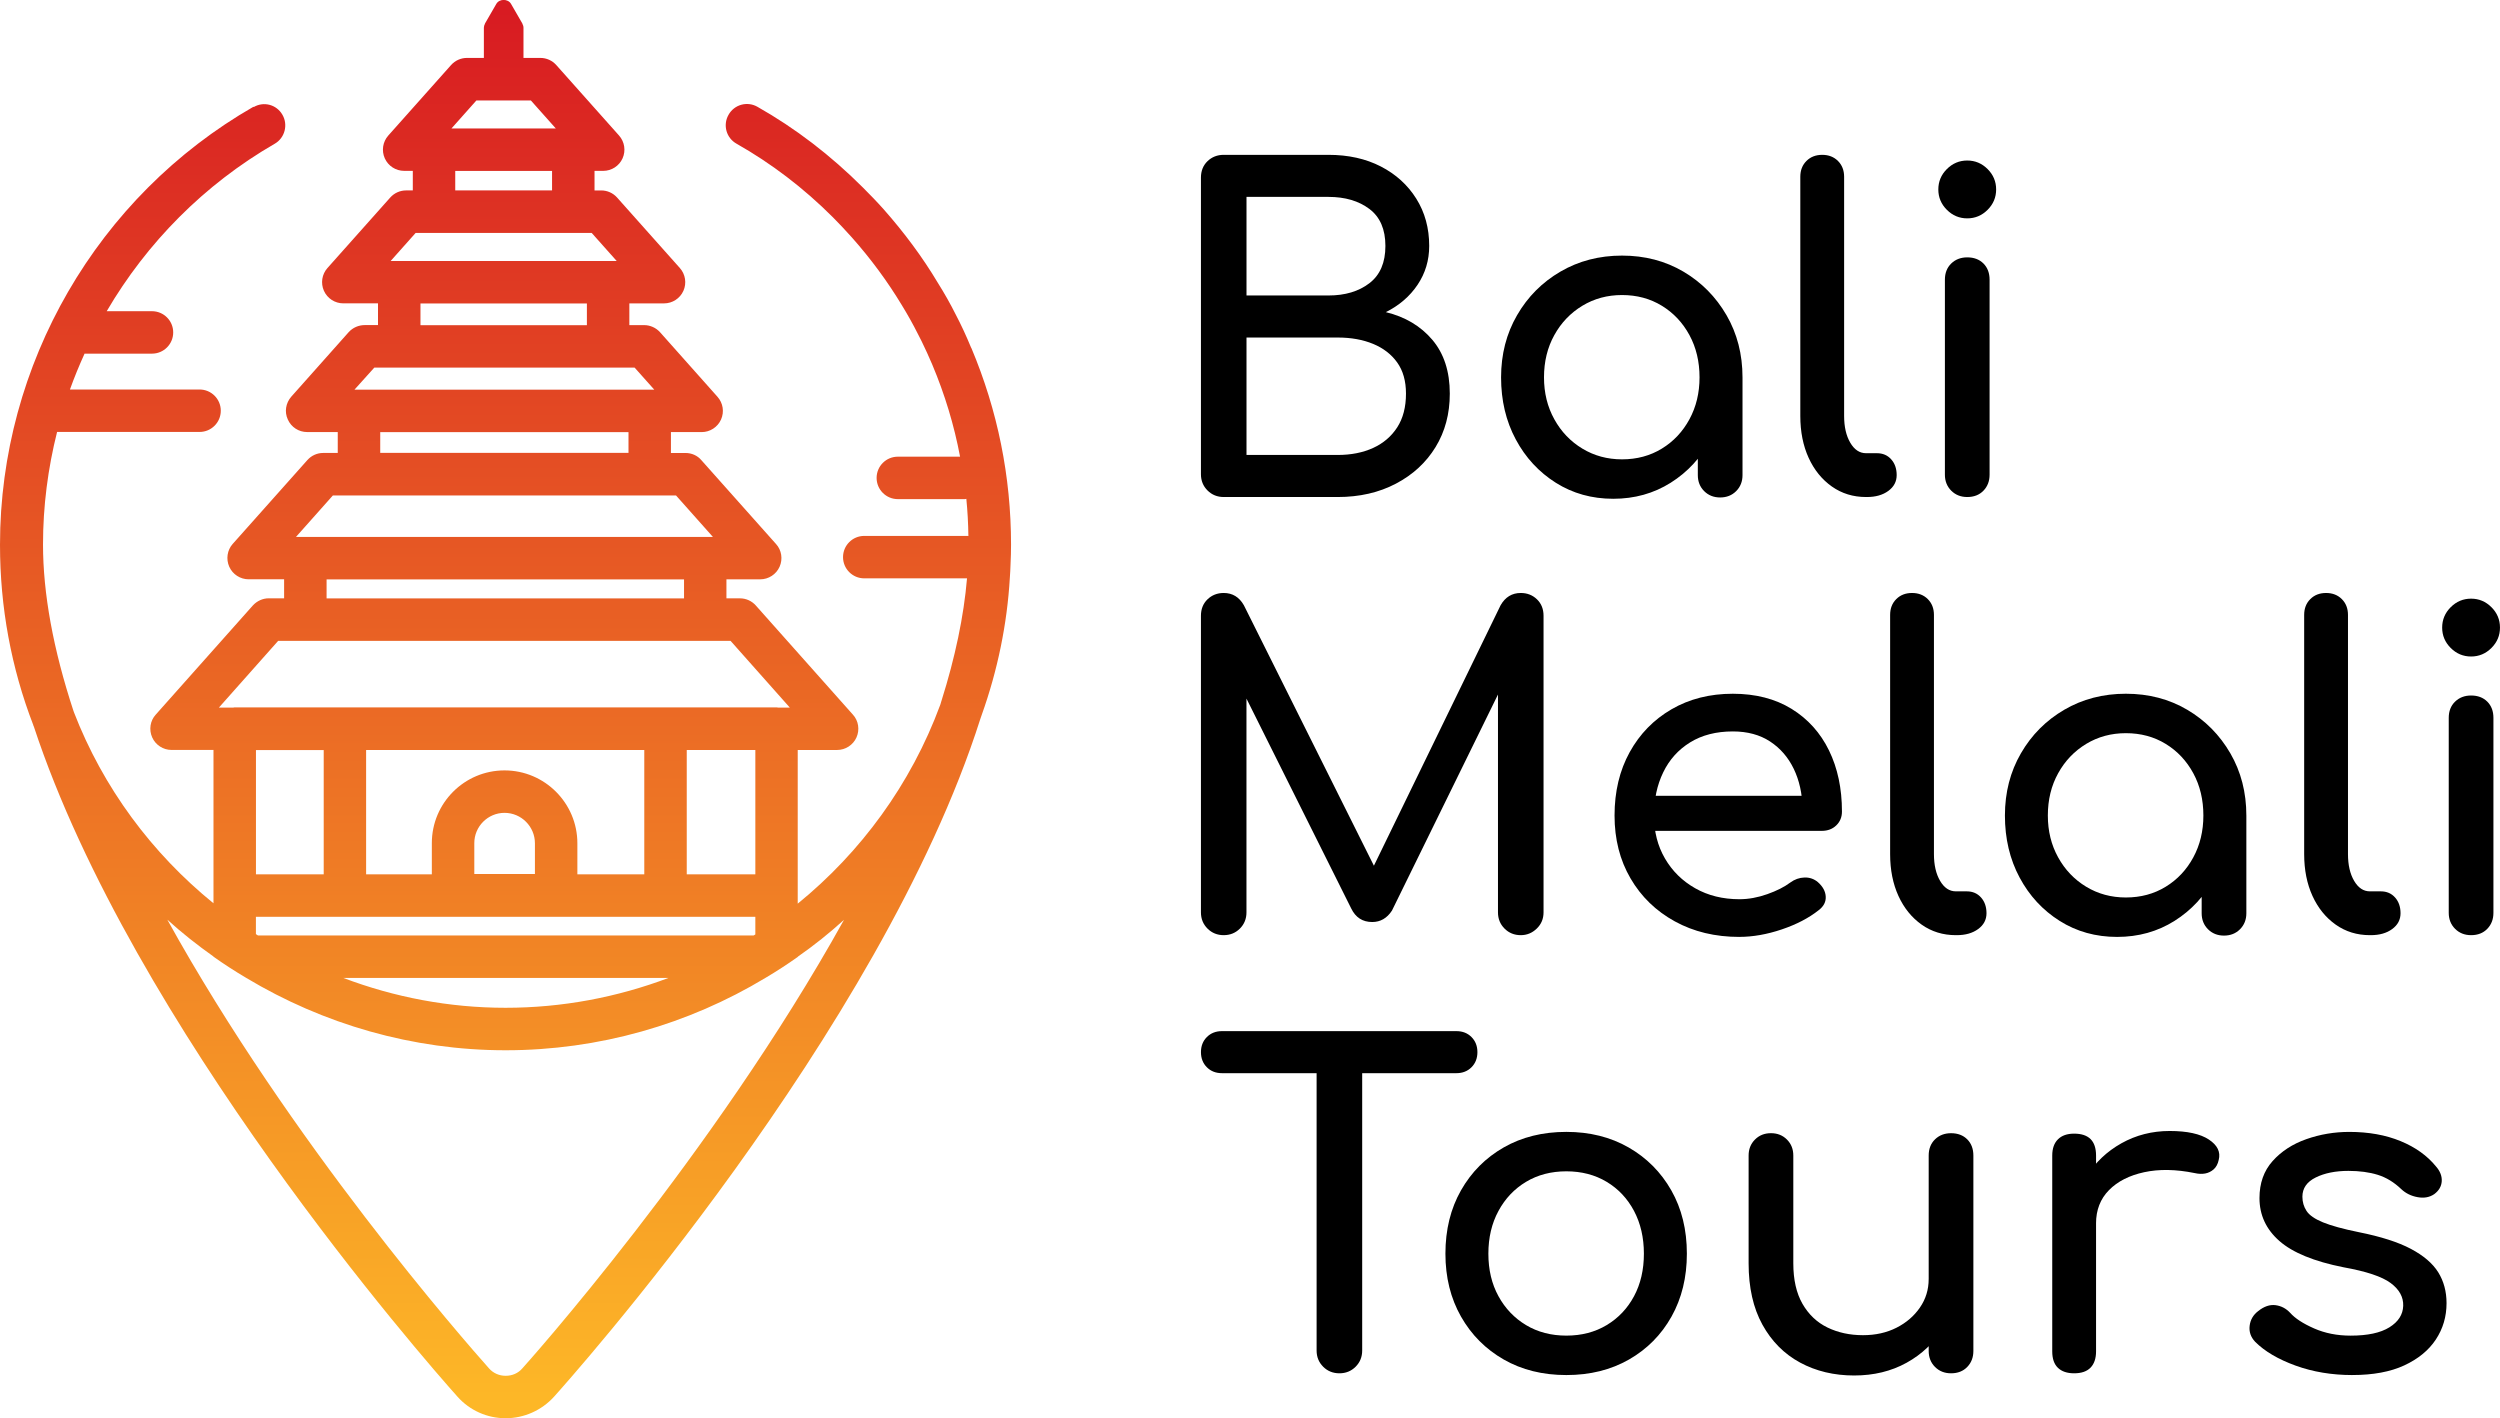
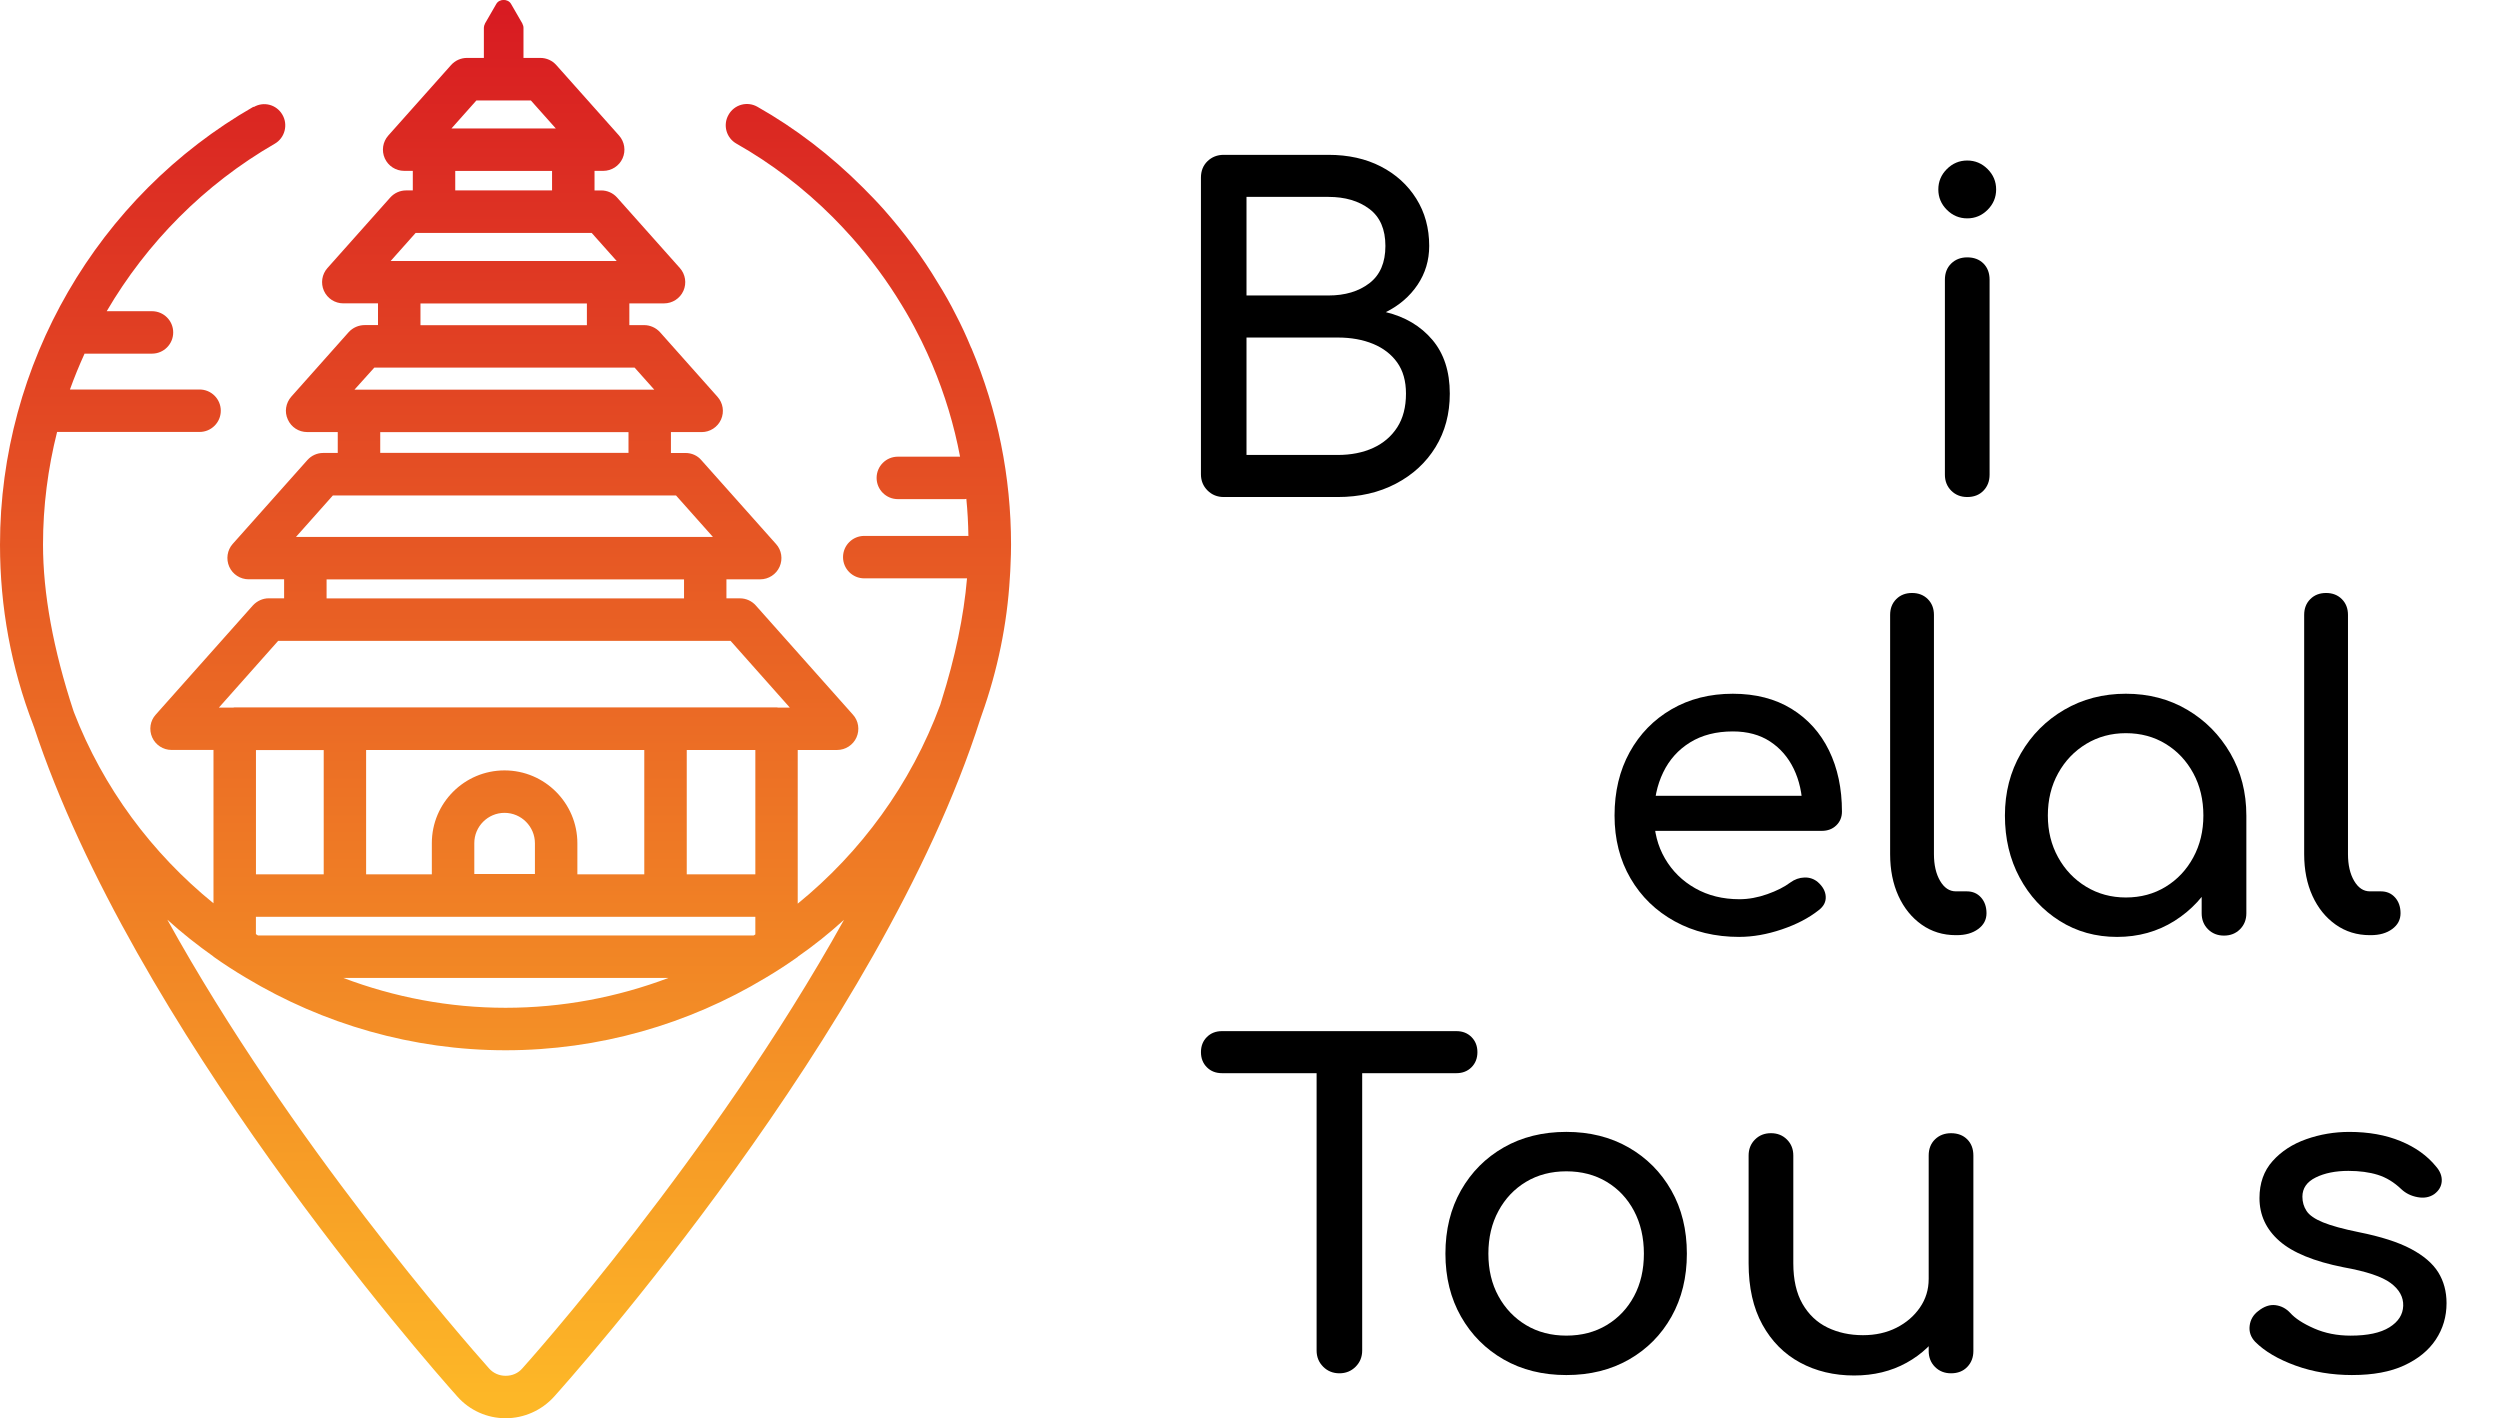
<svg xmlns="http://www.w3.org/2000/svg" id="Layer_2" viewBox="0 0 142.649 80.924">
  <defs>
    <linearGradient id="linear-gradient" x1="28.845" y1=".604" x2="28.845" y2="79.676" gradientUnits="userSpaceOnUse">
      <stop offset="0" stop-color="#d81b22" />
      <stop offset="1" stop-color="#fdb727" />
    </linearGradient>
  </defs>
  <g id="Components">
    <g id="d6379266-cfa1-46ee-90e8-28ab89f81df6_1">
      <path d="m69.825,28.36c-.366,0-.675-.125-.925-.375s-.375-.558-.375-.925V10.135c0-.383.125-.696.375-.938.25-.241.559-.362.925-.362h5.976c1.133,0,2.129.221,2.987.663s1.533,1.054,2.024,1.837c.492.784.738,1.684.738,2.7,0,.817-.222,1.555-.663,2.213-.441.658-1.046,1.179-1.812,1.562,1.101.267,1.983.791,2.65,1.575.666.784,1,1.809,1,3.075,0,1.15-.272,2.167-.812,3.05-.542.884-1.296,1.58-2.263,2.087-.967.509-2.075.763-3.325.763h-6.5Zm1.3-11.5h4.676c.949,0,1.728-.233,2.337-.7.608-.466.913-1.175.913-2.125,0-.95-.305-1.654-.913-2.112-.608-.458-1.388-.688-2.337-.688h-4.676v5.625Zm0,9.1h5.2c.767,0,1.441-.133,2.025-.4.583-.267,1.041-.658,1.375-1.175.333-.516.5-1.158.5-1.925,0-.716-.167-1.308-.5-1.775-.334-.467-.792-.821-1.375-1.062-.584-.242-1.259-.363-2.025-.363h-5.2v6.7Z" style="stroke-width:0px;" />
-       <path d="m92.051,28.46c-1.217,0-2.309-.304-3.275-.913s-1.73-1.433-2.287-2.475c-.559-1.042-.838-2.221-.838-3.538s.304-2.5.913-3.55c.607-1.05,1.433-1.879,2.475-2.487,1.041-.608,2.213-.913,3.513-.913s2.466.304,3.5.913c1.033.608,1.853,1.438,2.462,2.487.608,1.05.913,2.233.913,3.55h-.976c0,1.317-.279,2.496-.837,3.538-.559,1.042-1.321,1.867-2.288,2.475s-2.059.913-3.274.913Zm.5-2.25c.85,0,1.608-.204,2.274-.613.667-.408,1.191-.966,1.575-1.675.384-.708.575-1.504.575-2.388,0-.9-.191-1.704-.575-2.412-.384-.709-.908-1.267-1.575-1.675-.666-.408-1.425-.612-2.274-.612-.834,0-1.588.204-2.263.612-.675.409-1.209.967-1.6,1.675-.393.709-.588,1.512-.588,2.412,0,.884.195,1.68.588,2.388.391.709.925,1.267,1.6,1.675.675.409,1.429.613,2.263.613Zm5.6,2.175c-.366,0-.671-.121-.912-.362-.242-.242-.362-.546-.362-.913v-3.825l.475-2.65,2.075.9v5.575c0,.367-.121.671-.362.913-.242.242-.547.362-.913.362Z" style="stroke-width:0px;" />
-       <path d="m106.475,28.36c-.733,0-1.384-.2-1.95-.6s-1.009-.946-1.325-1.637-.475-1.488-.475-2.388v-13.65c0-.367.116-.666.35-.9s.533-.35.9-.35c.366,0,.666.117.9.35.232.233.35.533.35.9v13.65c0,.617.116,1.125.35,1.525s.533.6.9.6h.625c.333,0,.604.117.812.35.208.233.312.534.312.9,0,.367-.158.667-.475.9-.317.234-.726.35-1.226.35h-.05Z" style="stroke-width:0px;" />
      <path d="m112.25,12.46c-.45,0-.838-.163-1.163-.488-.325-.325-.487-.712-.487-1.162,0-.45.162-.838.487-1.163.325-.325.713-.488,1.163-.488.449,0,.837.163,1.162.488.325.325.487.712.487,1.163,0,.45-.162.837-.487,1.162-.325.325-.713.488-1.162.488Zm0,15.9c-.367,0-.672-.121-.913-.362s-.362-.546-.362-.913v-11.125c0-.383.121-.691.362-.925.241-.233.546-.35.913-.35.383,0,.691.117.925.35.233.234.35.542.35.925v11.125c0,.367-.116.671-.35.913s-.542.362-.925.362Z" style="stroke-width:0px;" />
-       <path d="m69.825,53.36c-.366,0-.675-.125-.925-.375s-.375-.558-.375-.925v-16.925c0-.383.125-.696.375-.938.25-.241.559-.362.925-.362.5,0,.884.233,1.15.7l7.825,15.675h-.801l7.625-15.675c.267-.466.65-.7,1.15-.7.366,0,.675.121.925.362.25.242.375.554.375.938v16.925c0,.367-.129.675-.388.925-.258.25-.562.375-.912.375-.367,0-.675-.125-.925-.375s-.375-.558-.375-.925v-13.325l.5-.125-6.55,13.35c-.284.434-.659.65-1.125.65-.551,0-.95-.258-1.2-.775l-6.476-12.975.5-.125v13.325c0,.367-.125.675-.375.925s-.559.375-.925.375Z" style="stroke-width:0px;" />
      <path d="m99.25,53.46c-1.384,0-2.612-.296-3.688-.888-1.075-.591-1.917-1.408-2.524-2.45-.609-1.042-.913-2.238-.913-3.588,0-1.366.288-2.57.862-3.612.575-1.042,1.371-1.858,2.388-2.45,1.017-.591,2.184-.887,3.5-.887,1.3,0,2.417.288,3.351.862.933.575,1.645,1.367,2.137,2.375.492,1.009.738,2.171.738,3.488,0,.316-.109.579-.325.787-.217.209-.492.312-.825.312h-10.075v-2h10l-1.024.7c-.018-.833-.184-1.579-.5-2.237-.317-.658-.768-1.179-1.351-1.562-.583-.383-1.292-.575-2.125-.575-.95,0-1.763.208-2.438.625-.675.417-1.188.987-1.537,1.712-.351.725-.525,1.546-.525,2.462,0,.917.208,1.734.625,2.45.417.717.991,1.284,1.726,1.7.732.416,1.574.625,2.524.625.517,0,1.046-.096,1.588-.288.541-.191.979-.413,1.312-.663.25-.183.52-.279.812-.288.291-.008.546.08.763.263.283.25.433.525.449.825.017.3-.116.559-.399.775-.567.45-1.272.816-2.112,1.1-.842.284-1.647.425-2.413.425Z" style="stroke-width:0px;" />
      <path d="m111.6,53.36c-.733,0-1.384-.2-1.95-.6s-1.009-.946-1.325-1.637c-.316-.691-.475-1.488-.475-2.388v-13.65c0-.367.116-.666.35-.9s.533-.35.9-.35c.366,0,.666.117.9.35.232.233.35.533.35.9v13.65c0,.617.116,1.125.35,1.525s.533.6.9.6h.625c.333,0,.604.117.812.35.208.233.312.534.312.9,0,.367-.158.667-.475.9-.317.234-.726.35-1.226.35h-.05Z" style="stroke-width:0px;" />
      <path d="m120.8,53.46c-1.217,0-2.309-.304-3.275-.913s-1.73-1.433-2.287-2.475c-.559-1.042-.838-2.221-.838-3.538s.304-2.5.913-3.55c.607-1.05,1.433-1.879,2.475-2.487,1.041-.608,2.213-.913,3.513-.913s2.466.304,3.5.913c1.033.608,1.853,1.438,2.462,2.487.608,1.05.913,2.233.913,3.55h-.976c0,1.317-.279,2.496-.837,3.538-.559,1.042-1.321,1.867-2.288,2.475s-2.059.913-3.274.913Zm.5-2.25c.85,0,1.608-.204,2.274-.613.667-.408,1.191-.966,1.575-1.675.384-.708.575-1.504.575-2.388,0-.9-.191-1.704-.575-2.412-.384-.709-.908-1.267-1.575-1.675-.666-.408-1.425-.612-2.274-.612-.834,0-1.588.204-2.263.612-.675.409-1.209.967-1.6,1.675-.393.709-.588,1.512-.588,2.412,0,.884.195,1.68.588,2.388.391.709.925,1.267,1.6,1.675.675.409,1.429.613,2.263.613Zm5.6,2.175c-.366,0-.671-.121-.912-.362-.242-.242-.362-.546-.362-.913v-3.825l.475-2.65,2.075.9v5.575c0,.367-.121.671-.362.913-.242.242-.547.362-.913.362Z" style="stroke-width:0px;" />
      <path d="m135.225,53.36c-.733,0-1.384-.2-1.95-.6s-1.009-.946-1.325-1.637-.475-1.488-.475-2.388v-13.65c0-.367.116-.666.35-.9s.533-.35.9-.35c.366,0,.666.117.9.35.232.233.35.533.35.9v13.65c0,.617.116,1.125.35,1.525s.533.6.9.6h.625c.333,0,.604.117.812.35.208.233.312.534.312.9,0,.367-.158.667-.475.9-.317.234-.726.35-1.226.35h-.05Z" style="stroke-width:0px;" />
-       <path d="m140.999,37.46c-.45,0-.838-.163-1.163-.488-.325-.325-.487-.712-.487-1.162,0-.45.162-.838.487-1.163.325-.325.713-.488,1.163-.488.449,0,.837.163,1.162.488.325.325.487.712.487,1.163,0,.45-.162.837-.487,1.162-.325.325-.713.488-1.162.488Zm0,15.9c-.367,0-.672-.121-.913-.362s-.362-.546-.362-.913v-11.125c0-.383.121-.691.362-.925.241-.233.546-.35.913-.35.383,0,.691.117.925.35.233.234.35.542.35.925v11.125c0,.367-.116.671-.35.913s-.542.362-.925.362Z" style="stroke-width:0px;" />
      <path d="m69.726,61.235c-.351,0-.638-.112-.862-.337-.226-.225-.338-.513-.338-.863,0-.35.112-.637.338-.862.225-.225.512-.337.862-.337h13.375c.35,0,.638.112.862.337s.338.513.338.862c0,.35-.113.638-.338.863s-.513.337-.862.337h-13.375Zm6.7,17.125c-.367,0-.676-.125-.926-.375s-.375-.558-.375-.925v-18.225h2.601v18.225c0,.367-.125.675-.375.925s-.559.375-.925.375Z" style="stroke-width:0px;" />
      <path d="m89.376,78.46c-1.351,0-2.542-.296-3.575-.888-1.033-.591-1.846-1.408-2.438-2.45-.592-1.042-.888-2.238-.888-3.588,0-1.366.296-2.57.888-3.612.592-1.042,1.404-1.858,2.438-2.45,1.033-.591,2.225-.887,3.575-.887,1.333,0,2.517.296,3.55.887,1.033.592,1.846,1.409,2.438,2.45.592,1.042.888,2.246.888,3.612,0,1.35-.292,2.546-.875,3.588-.584,1.042-1.392,1.858-2.425,2.45-1.034.592-2.226.888-3.575.888Zm0-2.25c.866,0,1.633-.2,2.3-.6.666-.4,1.188-.95,1.562-1.65.375-.7.562-1.508.562-2.425,0-.916-.188-1.728-.562-2.438-.375-.708-.896-1.262-1.562-1.662-.667-.4-1.434-.6-2.3-.6-.867,0-1.634.2-2.3.6-.667.4-1.192.954-1.575,1.662-.384.709-.575,1.522-.575,2.438,0,.917.191,1.725.575,2.425.383.7.908,1.25,1.575,1.65.666.4,1.433.6,2.3.6Z" style="stroke-width:0px;" />
      <path d="m105.8,78.485c-1.15,0-2.18-.246-3.088-.737s-1.625-1.213-2.149-2.163c-.525-.95-.788-2.117-.788-3.5v-6.15c0-.367.121-.671.363-.913.241-.242.545-.363.912-.363.366,0,.671.121.912.363.242.242.363.546.363.913v6.15c0,.934.175,1.704.524,2.312.351.608.825,1.059,1.425,1.35.601.291,1.275.438,2.025.438.717,0,1.353-.142,1.912-.425.559-.283,1.004-.666,1.338-1.15.333-.483.5-1.025.5-1.625h1.575c0,1.034-.255,1.967-.763,2.8-.509.834-1.2,1.492-2.075,1.975-.875.484-1.871.725-2.987.725Zm5.525-.125c-.367,0-.672-.121-.913-.362s-.362-.546-.362-.913v-11.15c0-.383.121-.691.362-.925.241-.233.546-.35.913-.35.383,0,.691.117.925.35.233.234.35.542.35.925v11.15c0,.367-.116.671-.35.913s-.542.362-.925.362Z" style="stroke-width:0px;" />
-       <path d="m118.35,78.36c-.4,0-.709-.104-.925-.312-.217-.208-.325-.52-.325-.938v-11.175c0-.4.108-.709.325-.925.216-.216.524-.325.925-.325.416,0,.729.104.938.312.208.208.312.521.312.938v11.175c0,.4-.104.709-.312.925-.209.217-.521.325-.938.325Zm-.025-8.55c0-1,.246-1.896.738-2.688.491-.791,1.153-1.421,1.987-1.888.833-.466,1.75-.7,2.75-.7s1.745.163,2.237.488c.491.325.679.712.562,1.163-.05.233-.146.412-.287.537-.143.125-.305.205-.488.238-.184.034-.383.025-.6-.025-1.066-.217-2.025-.233-2.875-.05-.85.184-1.522.525-2.013,1.025s-.737,1.134-.737,1.9h-1.275Z" style="stroke-width:0px;" />
      <path d="m134.225,78.46c-1.166,0-2.246-.179-3.237-.538s-1.763-.812-2.312-1.362c-.25-.267-.354-.571-.312-.913.042-.341.204-.621.487-.837.334-.267.663-.379.988-.338.324.042.604.188.837.438.283.317.737.613,1.362.888s1.321.413,2.088.413c.967,0,1.704-.158,2.213-.475.508-.316.77-.725.787-1.225.017-.5-.221-.933-.713-1.3-.491-.367-1.387-.666-2.688-.9-1.684-.334-2.904-.834-3.662-1.5-.759-.666-1.138-1.483-1.138-2.45,0-.85.25-1.554.75-2.112s1.142-.975,1.925-1.25c.783-.275,1.601-.413,2.45-.413,1.101,0,2.075.175,2.925.525.851.35,1.525.834,2.025,1.45.233.267.342.546.325.837s-.159.538-.425.737c-.268.184-.584.242-.95.175-.367-.066-.675-.217-.925-.45-.417-.4-.867-.675-1.351-.825-.483-.15-1.042-.225-1.675-.225-.733,0-1.355.125-1.862.375-.509.25-.763.617-.763,1.1,0,.3.079.571.237.812.158.242.471.459.938.65s1.15.379,2.05.562c1.25.25,2.238.566,2.963.95.725.384,1.246.83,1.562,1.337.316.509.475,1.096.475,1.763,0,.767-.204,1.458-.612,2.075-.408.617-1.009,1.108-1.8,1.475-.792.367-1.779.55-2.963.55Z" style="stroke-width:0px;" />
      <path d="m55.423,19.852l-.01-.01c-.291-.707-.581-1.327-.872-1.88-.3-.601-.649-1.221-1.027-1.822-.872-1.463-1.919-2.868-3.091-4.196-.388-.436-.785-.843-1.192-1.25-1.831-1.831-3.856-3.382-6.017-4.603-.581-.329-1.318-.126-1.647.465-.329.581-.126,1.318.465,1.647,1.967,1.114,3.818,2.519,5.494,4.196.368.368.727.756,1.085,1.153,1.075,1.211,2.025,2.5,2.839,3.847.339.552.649,1.105.93,1.667.068.126.136.262.203.397.213.436.417.882.61,1.337.717,1.704,1.249,3.457,1.588,5.258h-3.551c-.669,0-1.211.542-1.211,1.211s.542,1.211,1.211,1.211h3.825c.03,0,.055-.015.084-.017 0.0.004.001.007.001.011.068.698.107,1.395.116,2.103 0.0.004,0,.007 0.0.011-.015-.001-.027-.009-.042-.009h-5.9c-.669,0-1.211.542-1.211,1.211s.542,1.211,1.211,1.211h5.864c-.184,2.17-.678,4.514-1.453,6.974-.01.019-.01.039-.019.058l-.039.136c0,.01-.01.019-.01.029s-.01.019-.01.029c-1.676,4.535-4.535,8.41-8.129,11.336v-8.769h2.248c.475,0,.911-.281,1.105-.717s.116-.95-.203-1.298l-5.542-6.23c-.223-.252-.552-.407-.901-.407h-.775v-1.085h1.928c.475,0,.911-.281,1.105-.717s.116-.95-.203-1.298l-4.263-4.787c-.223-.262-.552-.407-.901-.407h-.833v-1.192h1.754c.475,0,.911-.281,1.105-.717.194-.436.116-.94-.203-1.298l-3.285-3.692c-.233-.252-.562-.397-.901-.397h-.843v-1.24h1.979c.477,0,.91-.28,1.105-.715.195-.436.116-.945-.201-1.302l-3.582-4.022c-.23-.258-.559-.406-.905-.406h-.383v-1.116h.495c.477,0,.91-.28,1.105-.715.195-.436.116-.945-.201-1.302l-3.582-4.022c-.23-.258-.559-.406-.905-.406h-.966v-1.723c0-.081-.025-.153-.059-.22-.004-.007-.002-.015-.006-.022l-.646-1.119c-.172-.3-.666-.3-.838,0l-.646,1.119c-.004.007-.002.015-.006.022-.035.067-.059.14-.059.22v1.723h-.966c-.345,0-.675.148-.905.406l-3.582,4.022c-.317.356-.396.865-.201,1.301.195.435.628.715,1.105.715h.494v1.116h-.383c-.345,0-.675.148-.905.406l-3.582,4.022c-.317.356-.396.865-.201,1.301.195.435.628.715,1.105.715h1.98v1.24h-.756c-.349,0-.678.145-.911.397l-3.285,3.692c-.31.358-.397.862-.194,1.298.194.436.62.717,1.105.717h1.744v1.192h-.833c-.339,0-.669.145-.901.407l-4.263,4.787c-.31.349-.388.862-.194,1.298s.63.717,1.105.717h2.025v1.085h-.882c-.339,0-.669.155-.901.407l-5.542,6.23c-.32.349-.397.862-.203,1.298.194.436.63.717,1.105.717h2.393v8.75c-3.498-2.839-6.298-6.579-7.974-10.93,0-.019-.01-.039-.019-.058-1.153-3.508-1.734-6.695-1.734-9.486,0-2.189.281-4.348.803-6.421h8.13c.669,0,1.211-.542,1.211-1.211s-.542-1.211-1.211-1.211H3.991c0-.001.001-.002.001-.003.249-.695.53-1.377.835-2.047.007 0.0.013.004.02.004h3.825c.669,0,1.211-.542,1.211-1.211s-.542-1.211-1.211-1.211h-2.583c2.284-3.9,5.554-7.226,9.588-9.556.572-.329.775-1.075.436-1.657-.33-.572-1.056-.775-1.637-.436l-.01-.019C5.542,11.209,0,20.792,0,31.082c0,3.556.639,7.025,1.899,10.29,0,.019.01.039.019.058,0,.01.01.01.01.019,5.649,17.131,22.286,36.132,24.175,38.244.698.785,1.696,1.231,2.742,1.231h.01c1.046,0,2.045-.446,2.752-1.221.756-.843,18.642-20.813,24.33-38.68.029-.077.048-.145.077-.223.911-2.548,1.453-5.194,1.608-7.839.019-.233.029-.475.039-.756.019-.368.029-.756.029-1.124,0-3.885-.765-7.664-2.267-11.23ZM27.184,5.732h3.107l1.425,1.6h-5.957l1.424-1.6Zm-1.208,5.133v-1.11h5.524v1.11h-5.524Zm-2.262,2.427h10.049l1.425,1.6h-.487c-.001,0-.002-.001-.002-.001h-11.918c-.001,0-.002.001-.002.001h-.488l1.424-1.6Zm.278,4.022h9.496v1.24h-9.496v-1.24Zm-2.635,3.662h14.854l1.124,1.26h-17.111l1.134-1.26Zm14.505,3.682v1.182h-14.166v-1.182h14.166Zm7.141,28.719H14.718c-.039-.029-.077-.049-.116-.077v-.987h28.497v1.007c-.039.019-.068.039-.097.058Zm-4.854,2.422c-2.926,1.105-6.066,1.705-9.302,1.705-3.217,0-6.346-.601-9.263-1.705h18.565Zm-17.257-13.003h15.871v7.093h-3.818v-1.773c0-2.287-1.86-4.157-4.157-4.157-2.287,0-4.147,1.86-4.147,4.147v1.783h-3.75v-7.093Zm6.172,7.073v-1.763c0-.95.775-1.725,1.725-1.725.959,0,1.734.785,1.734,1.734v1.754h-3.459Zm16.036.021h-3.914v-7.094h3.914v7.094Zm-24.107-21.618h19.582l2.103,2.364h-23.788l2.103-2.364Zm-.358,4.787h20.396v1.085h-20.396v-1.085Zm-2.761,3.508h25.812l3.382,3.808h-.678c-.029-.01-.048-.01-.077-.01H13.391c-.029,0-.049,0-.077.01h-.824l3.382-3.808Zm2.597,6.23v7.094h-3.866v-7.094h3.866Zm11.337,35.279c-.242.281-.581.426-.95.426h-.01c-.358,0-.698-.145-.94-.417-1.415-1.589-11.337-12.906-18.361-25.609.833.756,1.715,1.453,2.635,2.103v.01c.601.426,1.23.833,1.87,1.211,4.389,2.635,9.486,4.128,14.796,4.128,5.329,0,10.435-1.482,14.825-4.128.639-.378,1.25-.775,1.851-1.202v-.01c.92-.639,1.802-1.347,2.635-2.103-7.471,13.459-18.206,25.435-18.352,25.59Z" style="fill:url(#linear-gradient); stroke-width:0px;" />
    </g>
  </g>
</svg>